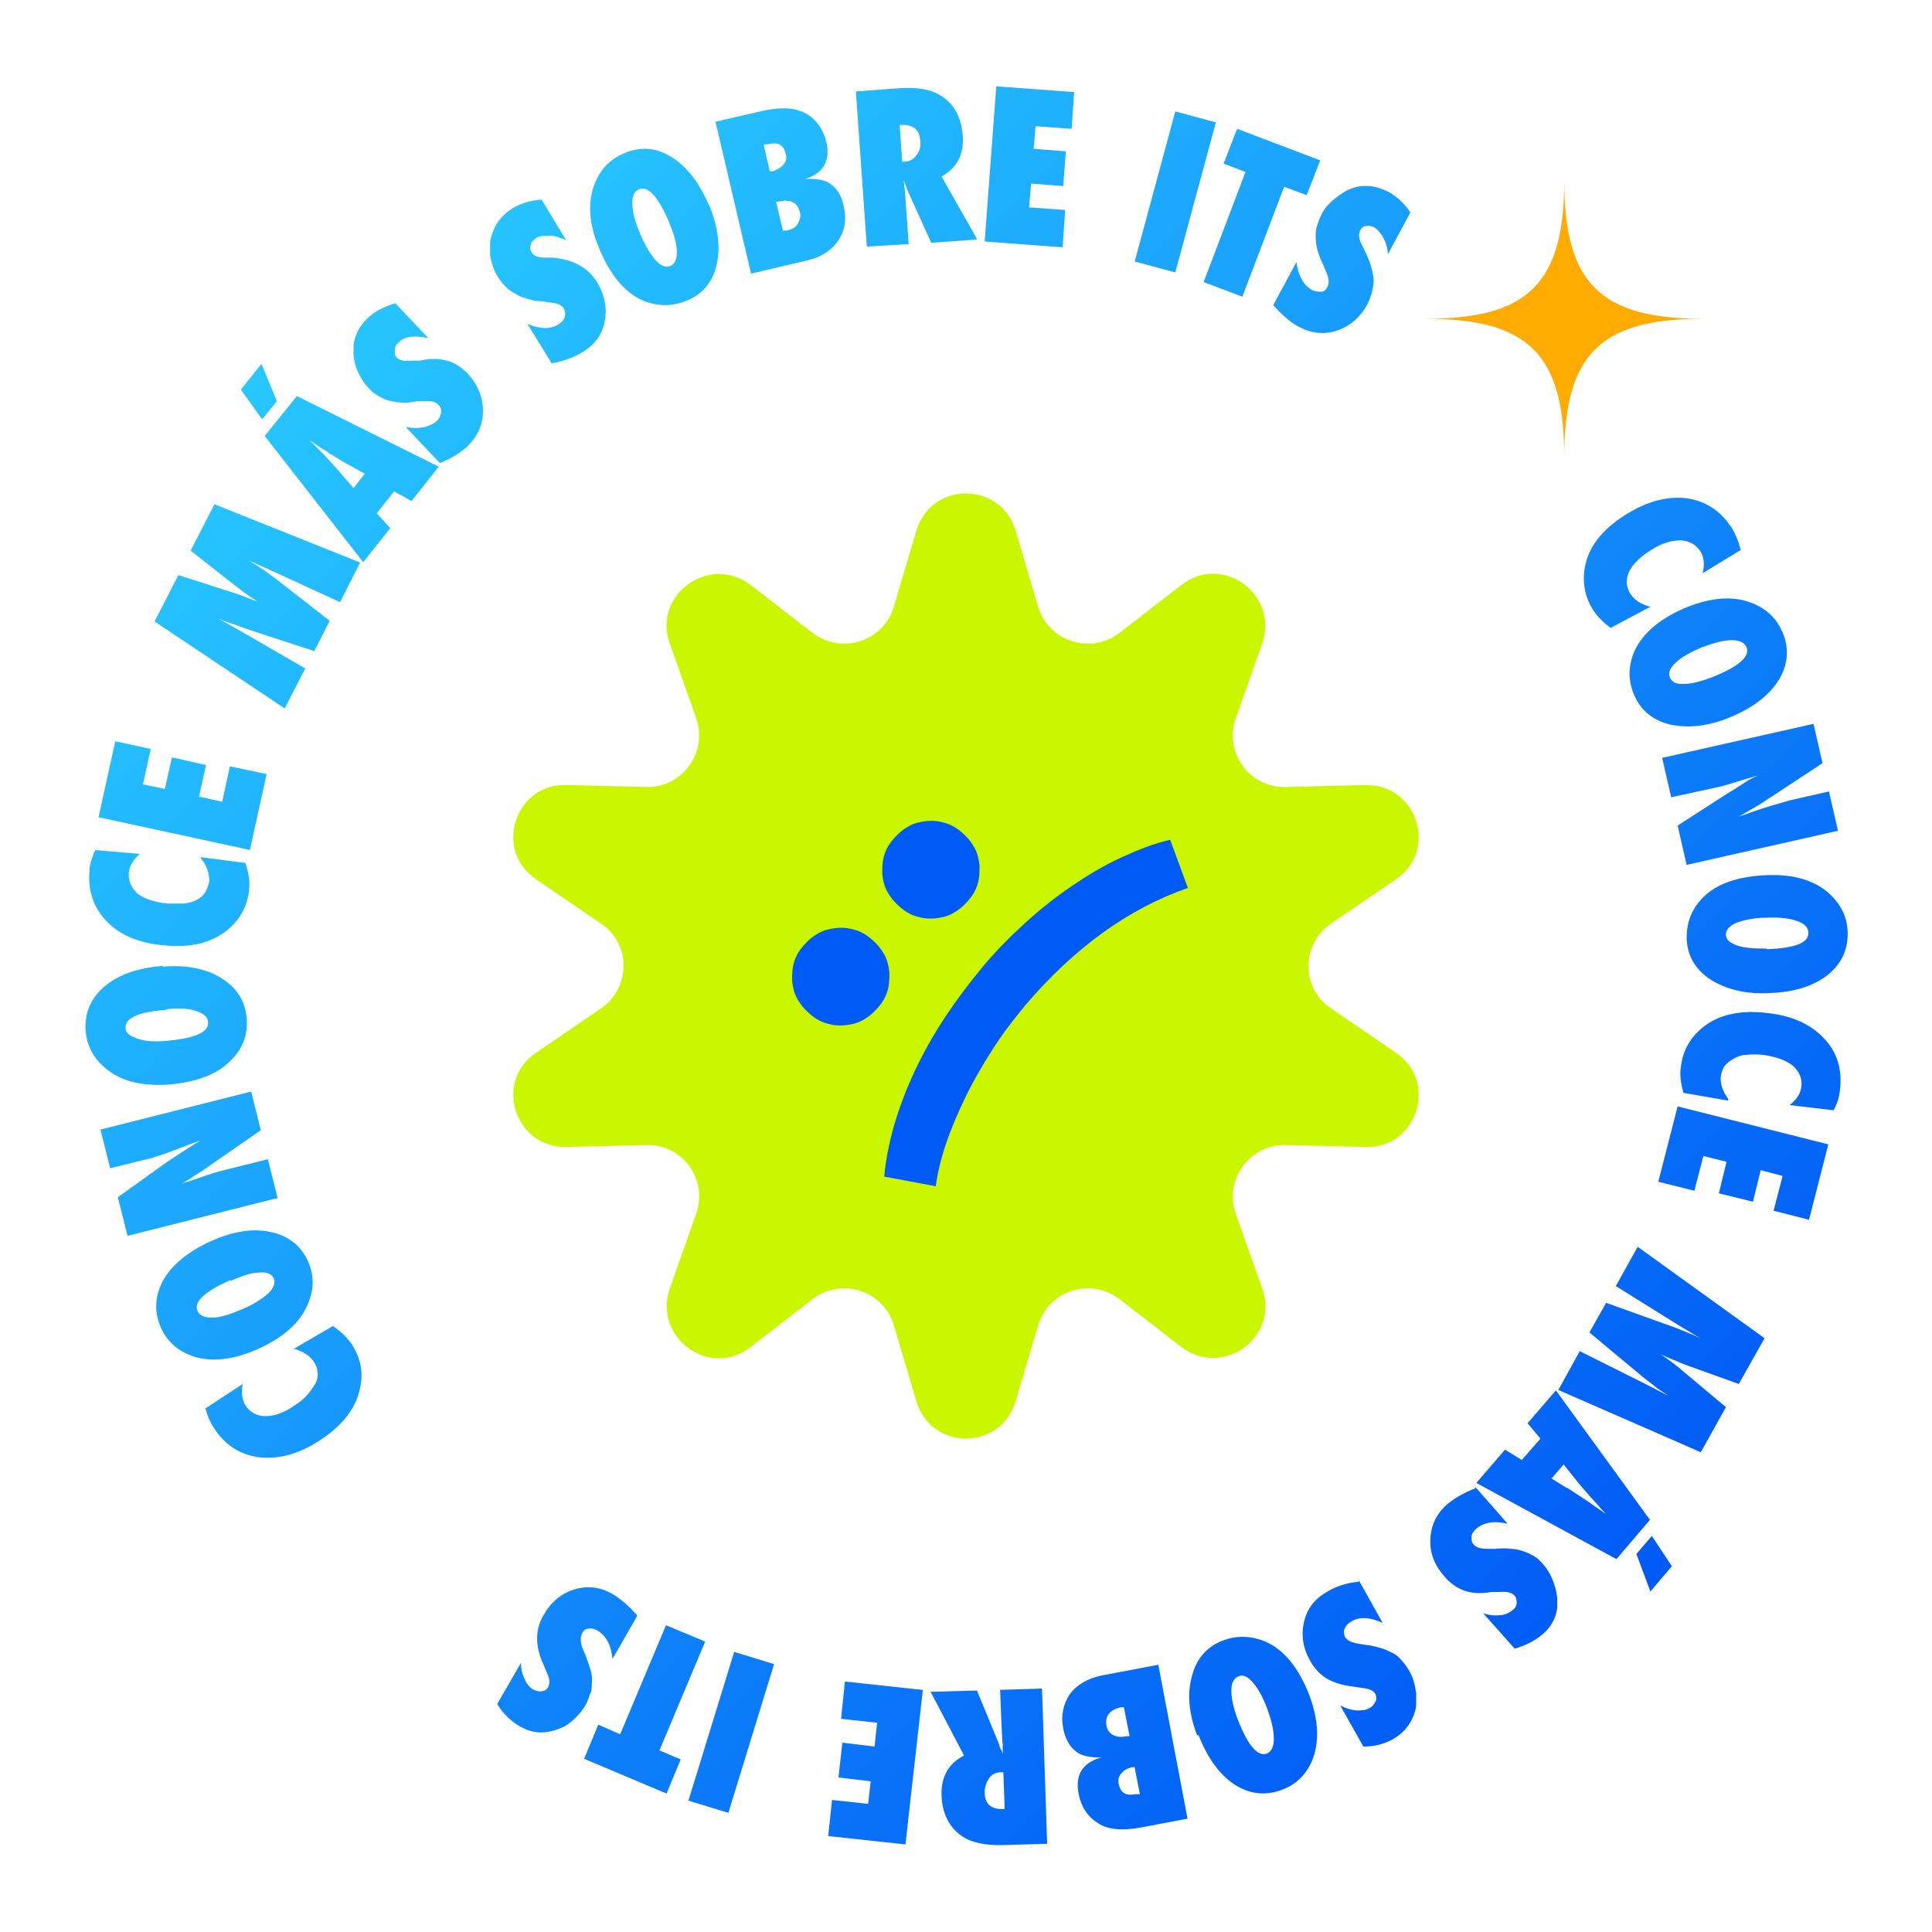
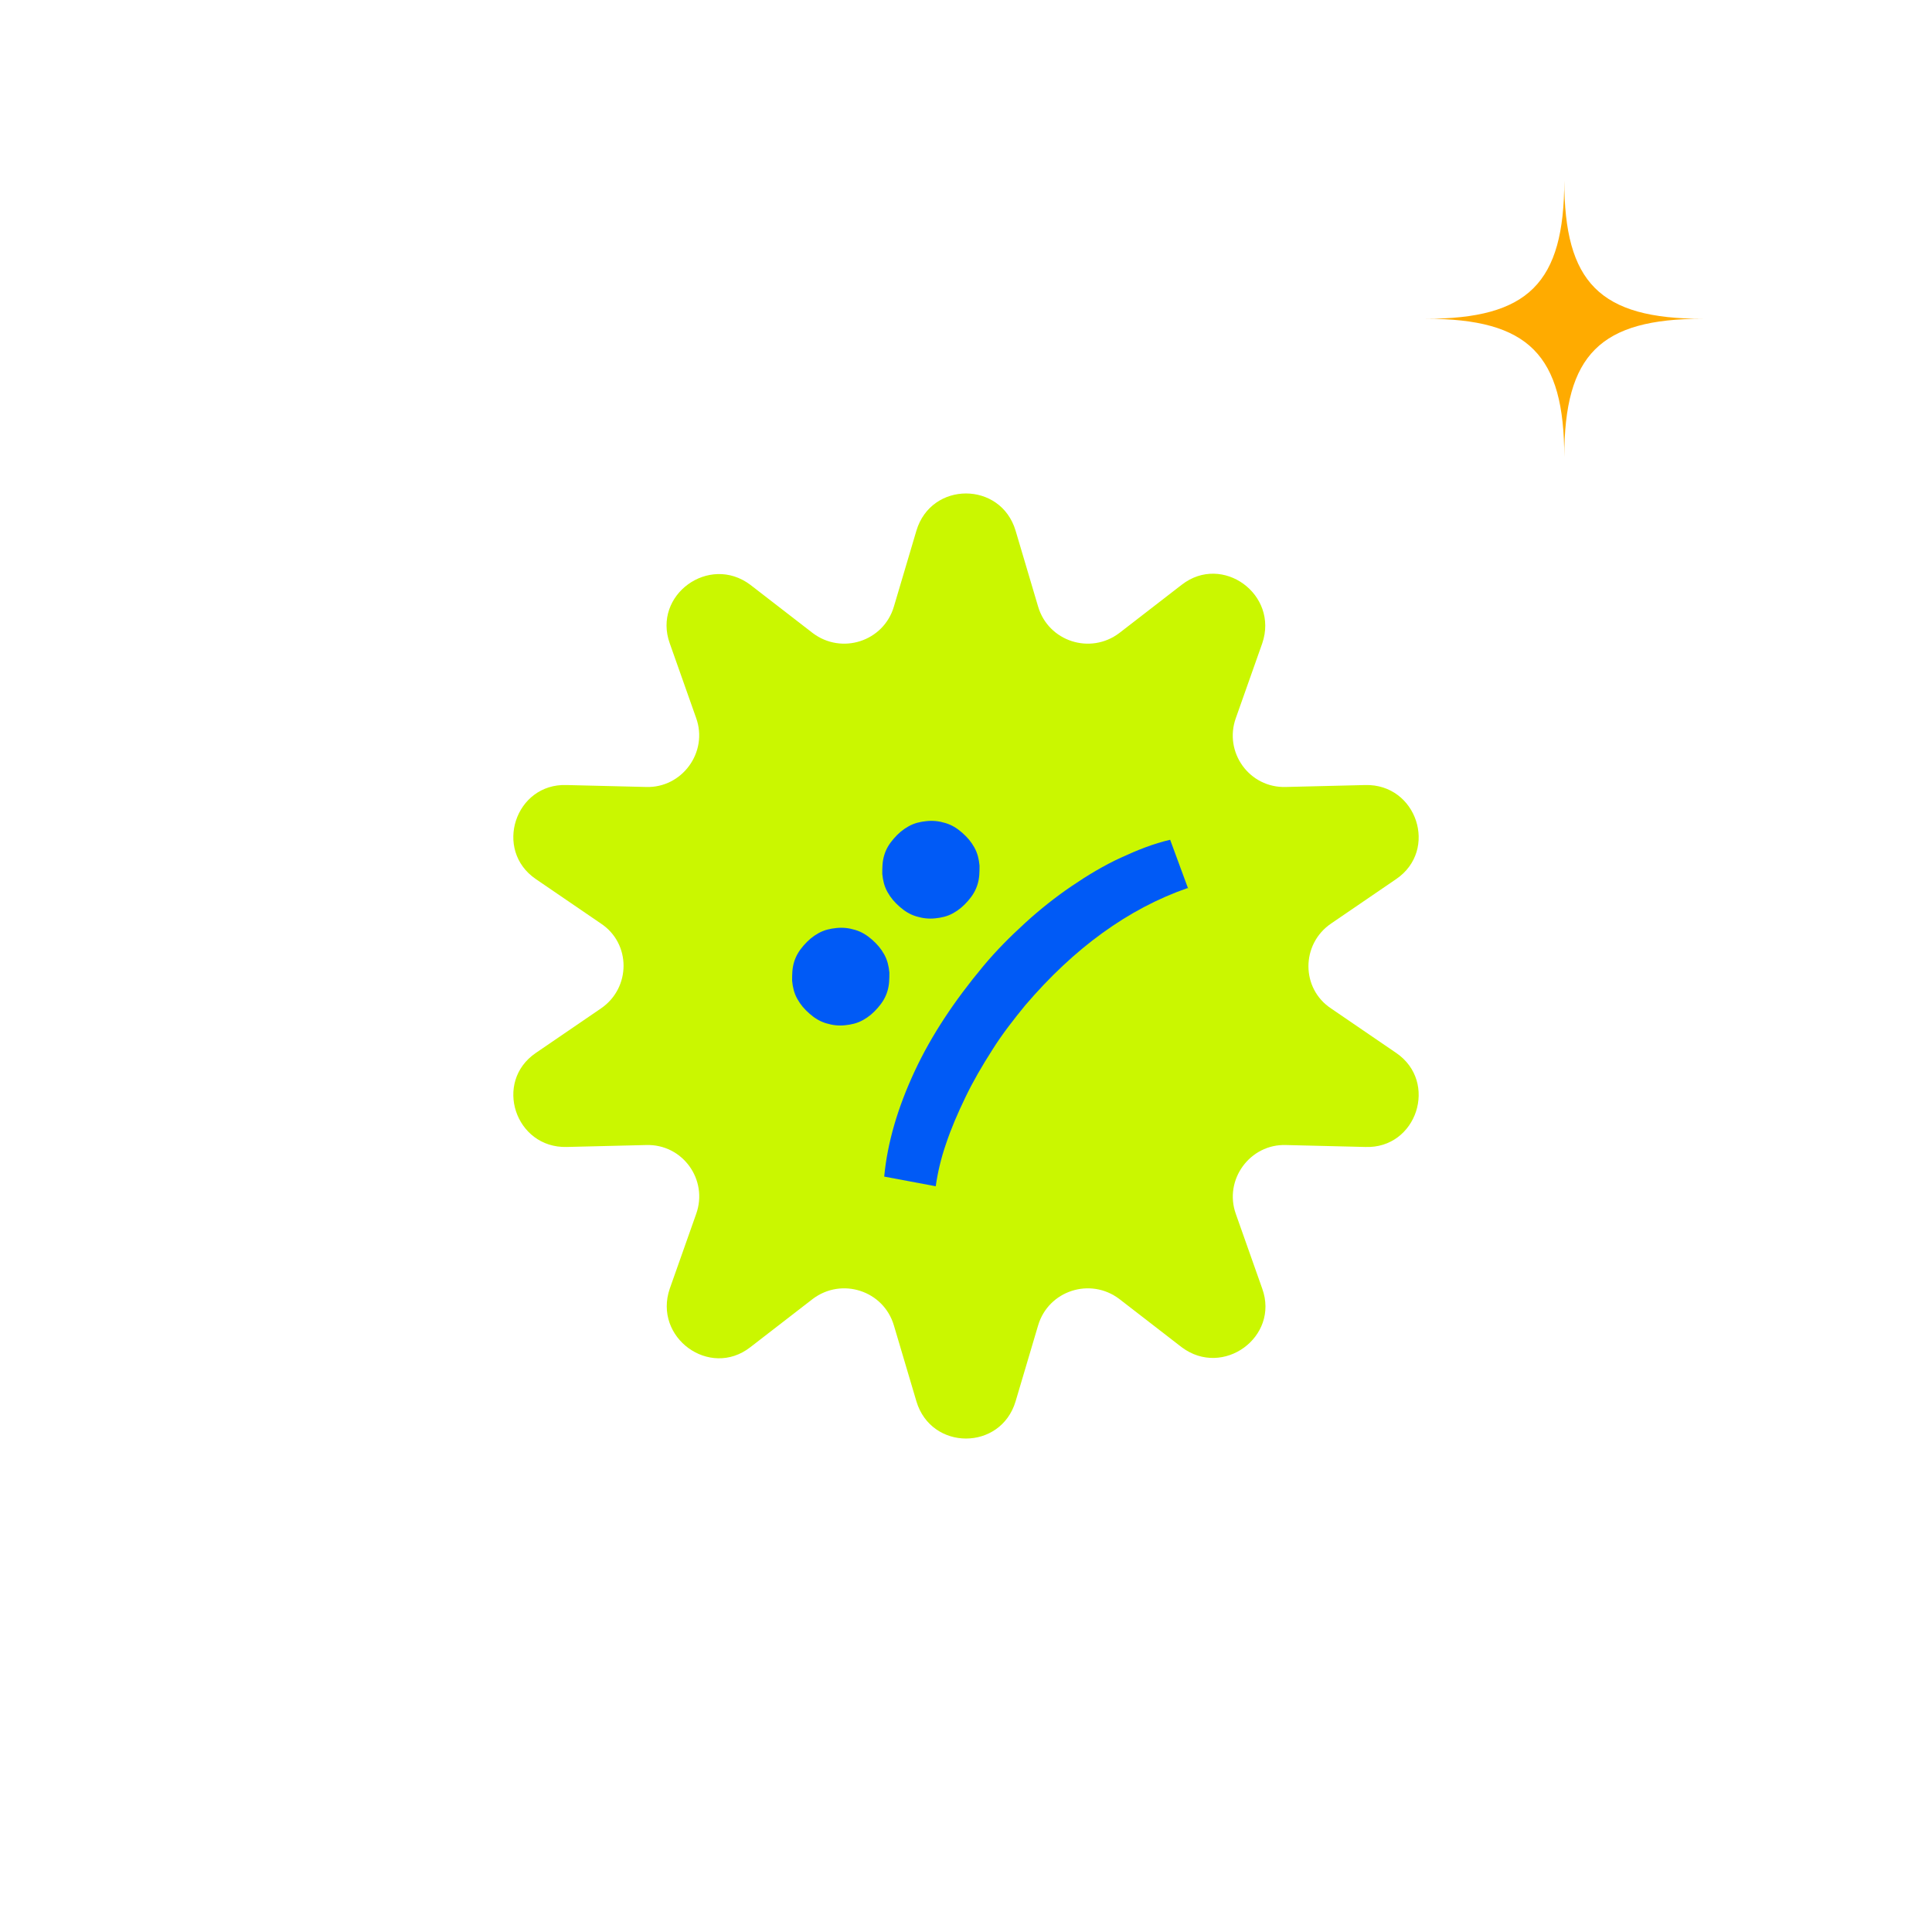
<svg xmlns="http://www.w3.org/2000/svg" id="Capa_1" viewBox="0 0 300 300">
  <defs>
    <style>      .st0 {        fill: #ffab00;      }      .st1 {        fill: #caf700;      }      .st2 {        fill: #005af6;      }      .st3 {        fill: url(#Degradado_sin_nombre_11);      }    </style>
    <linearGradient id="Degradado_sin_nombre_11" data-name="Degradado sin nombre 11" x1="48.2" y1="48.9" x2="251.4" y2="252.1" gradientUnits="userSpaceOnUse">
      <stop offset="0" stop-color="#27c7ff" />
      <stop offset="1" stop-color="#005af6" />
    </linearGradient>
  </defs>
  <path class="st0" d="M264.4,49.5c-15.9,0-21.5,5.5-21.5,21.5,0-15.9-5.5-21.5-21.5-21.5,15.9,0,21.5-5.5,21.5-21.5,0,15.9,5.5,21.5,21.5,21.5Z" />
-   <path class="st3" d="M45.7,209.4l6-3.5c1.3.9,2.2,1.8,2.9,2.8,1.5,2.3,1.9,4.7,1.2,7.3-.7,2.9-2.8,5.5-6.2,7.7-3.2,2.1-6.3,2.9-9.3,2.6-3-.4-5.4-1.9-7.1-4.6-.6-.9-1-1.9-1.3-3l5.8-3.8c-.3,1.3-.1,2.4.4,3.3.7,1.1,1.8,1.7,3.1,1.7,1.4,0,2.9-.5,4.6-1.7.8-.5,1.5-1.1,2-1.7.5-.6.9-1.2,1.2-1.7.3-.6.4-1.2.3-1.7,0-.6-.2-1.1-.6-1.7-.6-.9-1.7-1.6-3.2-2ZM32.8,192.7c3.4-1.5,6.4-2,9.2-1.4,2.8.6,4.7,2.1,5.8,4.5,1,2.2,1,4.4,0,6.7-1.2,2.9-3.8,5.2-7.8,7-3.9,1.7-7.3,2.1-10.3,1-2.2-.8-3.8-2.3-4.7-4.3-1.1-2.5-1-5,.4-7.5,1.4-2.4,3.9-4.4,7.4-6ZM35.7,198.8c-4,1.8-5.7,3.4-5,4.8.3.7,1.1,1,2.3,1,1.2,0,2.7-.5,4.6-1.3,1.9-.8,3.2-1.7,4.1-2.5.8-.8,1.1-1.6.8-2.3-.3-.7-1.1-1-2.2-.9-1.2,0-2.7.5-4.5,1.3ZM43.2,186l-23.4,5.9-1.5-6,7.4-5.3c.4-.3.9-.6,1.5-1,.6-.4,1.2-.8,2-1.3l1.9-1.2c-2,.7-3.7,1.4-5.1,1.9-1.4.5-2.6.9-3.6,1.1l-5.3,1.3-1.5-6,23.4-5.9,1.5,6-7.8,5.4c-.8.6-1.6,1.1-2.4,1.6-.7.5-1.4.9-2.1,1.3,1.6-.5,3-1,4.2-1.4,1.2-.4,2.3-.7,3.2-.9l6-1.5,1.5,6ZM25.3,150.1c3.7-.3,6.7.3,9.1,1.8,2.4,1.5,3.7,3.6,3.9,6.2.2,2.4-.5,4.5-2.2,6.3-2.1,2.3-5.3,3.6-9.8,4-4.3.3-7.6-.5-10-2.6-1.8-1.5-2.8-3.4-3-5.7-.2-2.8.8-5.1,2.9-6.9,2.1-1.8,5.1-2.9,9-3.2ZM25.9,156.8c-4.4.3-6.5,1.3-6.4,2.8,0,.8.7,1.3,1.9,1.7,1.1.4,2.7.5,4.7.3,2-.2,3.6-.5,4.7-1,1.1-.5,1.6-1.1,1.5-1.9,0-.8-.7-1.3-1.8-1.7-1.1-.4-2.7-.5-4.6-.3ZM31.2,133.1l6.9.9c.5,1.5.7,2.8.6,3.9-.2,2.7-1.4,4.9-3.5,6.6-2.4,1.9-5.6,2.7-9.6,2.3-3.8-.3-6.8-1.5-8.9-3.6-2.1-2.1-3.1-4.8-2.8-8,0-1,.4-2.1.9-3.2l6.9.6c-1,.9-1.6,1.8-1.7,2.9-.1,1.3.4,2.4,1.4,3.3,1.1.8,2.6,1.3,4.6,1.5,1,0,1.9,0,2.6,0,.8-.1,1.5-.3,2-.6.6-.3,1-.7,1.3-1.2.3-.5.5-1.1.6-1.7,0-1.1-.3-2.3-1.3-3.5ZM38.9,132l-23.6-5.1,2.6-11.8,5.5,1.2-1.2,5.5,3.4.7,1.1-4.9,5.3,1.2-1.1,4.9,3.6.8,1.2-5.5,5.7,1.2-2.6,11.8ZM55.9,87.4l-3.1,6.1-10-4.6-4-1.8c.7.5,1.4.9,2,1.3s1.2.9,1.8,1.3l8.6,6.7-2.4,4.7-10.4-3.4c-.6-.2-1.6-.6-3.1-1.1-.2,0-.7-.3-1.3-.5l3.9,2.2,9.5,5.5-3.2,6.2-20.2-13.5,3.7-7.2,7.8,2.5c.6.2,1.3.4,2.1.7.7.3,1.5.6,2.4.9-1.3-.8-2.4-1.6-3.4-2.4l-7-5.5,3.7-7.2,22.5,9ZM40.6,56.5l2.4,5.8-2.3,2.8-3.3-4.6,3.2-4ZM68.1,72.5l-4.2,5.3-2.7-1.5-2.7,3.4,2.1,2.3-4.2,5.3-15.3-19.6,5-6.2,22.1,11ZM56.7,73.6l-2.5-1.4s-.1,0-.4-.2c-.2-.1-1-.6-2.3-1.4-.2,0-.4-.2-.6-.4-.3-.2-.6-.4-1-.6l-1.9-1.3c.2.2.3.3.5.5.2.2.4.4.6.6.5.5.8.8,1,1,.2.2.3.3.3.3l2,2.2,2.5,2.9,1.7-2.2ZM68.2,71.8l-5.2-5.5c2.1.4,3.7,0,4.8-.9.4-.4.6-.8.7-1.3,0-.5,0-.9-.4-1.2-.4-.5-1.2-.7-2.1-.6h-1.3c-.9.2-1.7.3-2.4.2-.7,0-1.4-.2-2-.3-.6-.2-1.2-.5-1.7-.8-.5-.3-1-.7-1.4-1.2-.8-.8-1.4-1.9-1.9-3.1-.2-.6-.3-1.2-.4-1.8,0-.6,0-1.2,0-1.7.2-1.6.9-3,2.2-4.2,1.1-1.1,2.6-1.8,4.3-2.3l5.1,5.4c-1-.2-1.8-.3-2.7-.2-.8.1-1.5.4-1.9.9-.4.3-.6.7-.6,1.2,0,.4,0,.8.3,1.1.4.5,1.2.6,2.3.5h1.3c1.7-.4,3.1-.3,4.2,0,1.2.3,2.2,1,3.2,2,1.6,1.7,2.4,3.7,2.4,5.8,0,2.1-.8,3.9-2.4,5.5-1.1,1-2.5,1.9-4.3,2.6ZM85.9,56.8l-4-6.5c2,.8,3.6.9,4.9,0,.5-.3.8-.7.9-1.1.1-.4.1-.8-.1-1.2-.3-.6-1-.9-2-1l-1.3-.2c-.9,0-1.7-.2-2.4-.4-.7-.2-1.3-.4-1.9-.8-.6-.3-1.1-.7-1.5-1.1-.4-.4-.8-.9-1.2-1.5-.6-1-1-2.1-1.2-3.4,0-.6,0-1.2,0-1.8,0-.6.2-1.1.4-1.7.5-1.5,1.5-2.7,3-3.7,1.3-.8,2.9-1.3,4.6-1.4l3.8,6.3c-.9-.4-1.7-.7-2.6-.7-.8,0-1.5,0-2.1.4-.4.3-.7.6-.8,1-.1.4-.1.8.1,1.1.3.6,1,.9,2.1.9h1.3c1.7.2,3.1.6,4.1,1.2,1.1.6,2,1.5,2.7,2.6,1.2,2,1.6,4.1,1.2,6.1-.4,2.1-1.6,3.7-3.5,4.8-1.3.8-2.9,1.4-4.7,1.7ZM110.1,31.8c1.4,3.4,1.8,6.5,1.2,9.2-.6,2.8-2.2,4.7-4.7,5.7-2.2.9-4.4.9-6.7,0-2.8-1.2-5.1-3.9-6.8-8-1.7-3.9-1.9-7.4-.7-10.3.9-2.2,2.4-3.7,4.5-4.6,2.6-1.1,5-.9,7.4.6,2.4,1.5,4.3,4,5.8,7.5ZM103.9,34.5c-1.7-4-3.3-5.7-4.7-5.1-.7.3-1.1,1.1-1,2.3,0,1.2.4,2.7,1.2,4.6.8,1.9,1.6,3.2,2.4,4.1.8.9,1.6,1.2,2.3.9.7-.3,1-1,1-2.2,0-1.2-.4-2.7-1.2-4.5ZM116.6,42.4l-5.5-23.5,7.4-1.7c2.8-.6,4.9-.5,6.6.4,1.6.9,2.7,2.4,3.2,4.4.7,2.9-.4,4.9-3.3,5.8,1.7-.1,3.1.1,4,.8,1,.7,1.7,1.8,2,3.4.5,2,.2,3.8-.8,5.3-1,1.5-2.6,2.6-4.7,3.1l-8.9,2.1ZM119.6,26.6h.4c.8-.3,1.3-.6,1.7-1.1.4-.5.5-1,.3-1.6-.3-1.4-1.2-1.9-2.7-1.5,0,0-.2,0-.3,0-.1,0-.2,0-.4.1l.9,4ZM121.7,35.8c.1,0,.2,0,.3,0,0,0,.2,0,.2,0,.8-.2,1.4-.5,1.7-1.1s.5-1.1.3-1.8-.5-1.2-1.1-1.5-1.3-.3-2.1-.1h-.5c0,.1,1.1,4.6,1.1,4.6ZM151.6,37.2l-7,.5-3.8-8.4c0-.1-.1-.3-.2-.6s-.2-.5-.3-.8l.2,1.6.6,8.4-6.5.4-1.7-24.1,6.7-.5c2.9-.2,5.2.2,6.7,1.3,2,1.3,3,3.4,3.2,6.1.2,2.9-.9,5-3.3,6.3l5.5,9.7ZM140.1,25.1h.4c.7,0,1.4-.4,1.8-1,.5-.6.7-1.4.6-2.2-.1-1.8-1.1-2.6-3-2.5h-.2s.4,5.8.4,5.8ZM152.9,37.5l1.8-24.1,12.1.9-.4,5.7-5.6-.4-.3,3.5,5,.4-.4,5.4-5-.4-.3,3.7,5.6.4-.4,5.8-12.1-.9ZM182.5,42.3l-6.3-1.7,6.3-23.3,6.3,1.7-6.3,23.3ZM193,46.1l-6.1-2.3,6.5-17.1-3.4-1.3,2.1-5.4,12.9,4.9-2.1,5.4-3.5-1.3-6.5,17.1ZM197.7,47.4l3.6-6.7c.3,2.1,1.1,3.6,2.4,4.3.5.3,1,.3,1.4.3.5,0,.8-.3,1-.7.3-.6.3-1.3-.1-2.2l-.5-1.2c-.4-.8-.7-1.6-.9-2.3-.2-.7-.3-1.4-.3-2,0-.6,0-1.3.2-1.8.2-.6.4-1.2.7-1.8.5-1,1.3-1.9,2.4-2.7.5-.4,1-.7,1.5-1,.5-.3,1.1-.4,1.6-.6,1.6-.3,3.1-.1,4.7.7,1.4.7,2.6,1.8,3.6,3.3l-3.5,6.5c0-1-.3-1.8-.7-2.6-.4-.7-.9-1.3-1.4-1.6-.4-.2-.9-.3-1.3-.2-.4,0-.7.3-.9.7-.3.6-.2,1.3.3,2.3l.6,1.2c.7,1.5,1.1,2.9,1.2,4.1,0,1.2-.3,2.4-.9,3.7-1.1,2.1-2.7,3.5-4.7,4.2-2,.7-4,.5-5.9-.5-1.4-.7-2.6-1.8-3.9-3.2ZM256.3,94.2l-6.2,3.3c-1.2-.9-2.2-1.9-2.8-2.9-1.4-2.3-1.7-4.8-1-7.4.8-2.9,3-5.4,6.5-7.5,3.3-2,6.4-2.7,9.3-2.3,3,.5,5.3,2.1,7,4.9.5.9.9,1.9,1.2,3.1l-5.9,3.6c.3-1.3.2-2.4-.3-3.3-.7-1.1-1.7-1.7-3.1-1.8-1.4,0-2.9.4-4.6,1.5-.8.5-1.5,1-2.1,1.6-.6.6-1,1.1-1.3,1.7-.3.6-.4,1.2-.4,1.7,0,.6.2,1.2.5,1.7.6,1,1.6,1.7,3.1,2.1ZM268.6,111.4c-3.4,1.4-6.5,1.7-9.3,1.1-2.8-.7-4.6-2.3-5.6-4.7-.9-2.2-.9-4.4.1-6.7,1.3-2.8,4-5.1,8.1-6.8,4-1.6,7.4-1.8,10.3-.6,2.2.9,3.7,2.4,4.6,4.5,1.1,2.6.8,5.1-.6,7.4-1.5,2.4-4,4.3-7.6,5.8ZM266,105.1c4-1.6,5.8-3.2,5.2-4.6-.3-.7-1.1-1.1-2.3-1.1-1.2,0-2.7.4-4.6,1.1-1.9.8-3.3,1.6-4.1,2.4-.9.8-1.2,1.6-.9,2.3.3.7,1,1.1,2.2,1,1.2,0,2.7-.4,4.5-1.1ZM258,117.7l23.6-5.3,1.4,6.1-7.6,5c-.4.3-1,.6-1.5,1-.6.4-1.3.8-2,1.2l-1.9,1.1c2-.7,3.7-1.3,5.1-1.7s2.6-.8,3.6-1l5.3-1.2,1.4,6.1-23.5,5.3-1.4-6.1,7.9-5.1c.9-.5,1.6-1,2.4-1.5.7-.5,1.5-.9,2.2-1.2-1.6.5-3.1.9-4.3,1.3s-2.3.6-3.2.8l-6,1.3-1.4-6.1ZM274.7,154.2c-3.7.2-6.7-.6-9.1-2.1-2.4-1.6-3.6-3.7-3.7-6.4,0-2.4.7-4.4,2.4-6.2,2.1-2.2,5.4-3.4,9.9-3.6,4.3-.2,7.6.8,9.9,2.9,1.7,1.6,2.7,3.5,2.8,5.8.1,2.8-.9,5-3.1,6.8-2.2,1.7-5.2,2.7-9.1,2.8ZM274.4,147.4c4.4-.2,6.5-1,6.4-2.6,0-.8-.6-1.4-1.8-1.8-1.1-.4-2.7-.6-4.7-.5-2,0-3.6.4-4.7.8-1.1.5-1.6,1.1-1.6,1.8,0,.8.6,1.3,1.7,1.7,1.1.4,2.7.5,4.6.5ZM268.3,170.9l-6.9-1.2c-.4-1.5-.6-2.8-.4-4,.3-2.7,1.6-4.8,3.7-6.4,2.4-1.8,5.7-2.5,9.7-2,3.8.4,6.7,1.7,8.8,3.9,2.1,2.2,2.9,4.9,2.5,8.1-.1,1-.4,2.1-1,3.1l-6.8-.8c1.1-.9,1.7-1.8,1.8-2.8.2-1.3-.3-2.4-1.3-3.3-1.1-.9-2.6-1.4-4.6-1.7-1-.1-1.9-.1-2.6,0-.8,0-1.5.3-2,.6-.6.3-1,.7-1.4,1.1-.3.5-.5,1-.6,1.7-.1,1.1.3,2.3,1.2,3.5ZM260.5,171.8l23.4,5.9-3,11.7-5.5-1.4,1.4-5.4-3.4-.9-1.2,4.9-5.3-1.3,1.2-4.9-3.6-.9-1.4,5.4-5.6-1.4,3-11.7ZM242,215.8l3.3-6,9.8,4.9,3.9,2c-.7-.5-1.4-.9-2-1.4-.6-.5-1.2-.9-1.8-1.4l-8.4-7,2.6-4.6,10.3,3.7c.6.2,1.6.6,3,1.2.2,0,.6.3,1.3.6l-3.8-2.3-9.3-5.8,3.4-6.1,19.7,14.2-4,7.1-7.8-2.8c-.6-.2-1.3-.5-2-.8-.7-.3-1.5-.6-2.3-1,1.3.9,2.4,1.7,3.3,2.5l6.8,5.7-3.9,7-22.2-9.7ZM229.3,230.2l4.4-5.1,2.6,1.6,2.9-3.3-2-2.4,4.4-5.1,14.6,20.1-5.2,6.1-21.7-11.8ZM240.8,229.5l2.4,1.5s.1,0,.4.2c.2.1.9.6,2.3,1.5.1,0,.3.2.6.4.3.2.6.4,1,.7l1.9,1.3c-.2-.2-.3-.3-.5-.5-.2-.2-.4-.4-.6-.7-.4-.5-.8-.8-.9-1-.2-.2-.3-.3-.3-.3l-1.9-2.2-2.4-3-1.8,2.1ZM256.3,247.2l-2.2-5.9,2.4-2.8,3.1,4.7-3.3,3.9ZM229.1,230.9l5,5.7c-2.1-.5-3.7-.2-4.9.8-.4.4-.7.8-.7,1.2,0,.5,0,.9.3,1.2.4.5,1.1.7,2.1.7h1.3c.9-.1,1.7-.1,2.4,0,.7,0,1.4.2,2,.4.6.2,1.2.5,1.7.8.5.3,1,.8,1.4,1.3.7.8,1.3,1.9,1.7,3.2.2.6.3,1.2.4,1.8,0,.6,0,1.2,0,1.7-.2,1.6-1,3-2.3,4.1-1.2,1-2.6,1.7-4.3,2.2l-4.9-5.5c.9.3,1.8.4,2.6.3.8,0,1.5-.4,2-.8.4-.3.6-.7.6-1.1,0-.4,0-.8-.3-1.1-.4-.5-1.2-.7-2.3-.6h-1.3c-1.7.3-3.1.2-4.2-.2-1.1-.4-2.2-1.1-3.1-2.2-1.6-1.8-2.3-3.7-2.2-5.8s.9-3.9,2.6-5.4c1.2-1,2.6-1.8,4.4-2.5ZM211,245.4l3.7,6.6c-2-.9-3.6-1-4.9-.2-.5.3-.8.6-1,1.1-.2.4-.1.8,0,1.2.3.6,1,.9,1.9,1.1l1.3.2c.9.1,1.7.3,2.4.5.7.2,1.3.5,1.9.8s1,.7,1.4,1.2c.4.4.8,1,1.1,1.5.6,1,.9,2.1,1.1,3.5,0,.6,0,1.2,0,1.8,0,.6-.2,1.1-.4,1.7-.6,1.5-1.6,2.7-3.1,3.6-1.4.8-2.9,1.2-4.7,1.2l-3.6-6.4c.9.5,1.7.7,2.5.8.8,0,1.5,0,2.1-.4.4-.2.7-.6.9-1,.2-.4.1-.8,0-1.1-.3-.6-1-.9-2.1-1l-1.3-.2c-1.7-.2-3-.6-4.1-1.2-1-.6-1.9-1.5-2.6-2.7-1.2-2.1-1.5-4.1-1-6.2.5-2.1,1.7-3.6,3.7-4.7,1.3-.8,2.9-1.3,4.8-1.5ZM185.9,269.5c-1.3-3.4-1.6-6.5-.8-9.3.7-2.7,2.4-4.6,4.9-5.5,2.2-.8,4.4-.7,6.7.3,2.8,1.3,5,4.1,6.6,8.2,1.5,4,1.6,7.4.4,10.3-1,2.2-2.5,3.6-4.6,4.4-2.6,1-5.1.7-7.4-.8-2.3-1.5-4.2-4.1-5.6-7.7ZM192.2,267c1.6,4.1,3.1,5.8,4.5,5.3.7-.3,1.1-1,1.1-2.3,0-1.2-.3-2.7-1-4.6-.7-1.9-1.5-3.3-2.3-4.2-.8-.9-1.5-1.2-2.2-.9-.7.3-1.1,1-1.1,2.2,0,1.2.3,2.7,1,4.5ZM179.9,258.7l4.5,23.7-7.4,1.4c-2.8.5-5,.3-6.5-.7-1.6-1-2.6-2.5-3-4.5-.6-3,.6-4.9,3.5-5.7-1.7,0-3.1-.2-4-1-.9-.7-1.6-1.9-1.9-3.5-.4-2,0-3.8,1-5.3,1.1-1.5,2.7-2.4,4.8-2.9l9-1.7ZM174.5,265.1c-.1,0-.2,0-.3,0,0,0-.2,0-.2,0-.8.2-1.4.5-1.8,1-.4.5-.5,1.1-.4,1.8.1.7.5,1.2,1,1.5.6.3,1.2.4,2.1.2h.5c0,0-.9-4.6-.9-4.6ZM176.2,274.4h-.4c-.8.2-1.3.5-1.7,1-.4.4-.5,1-.4,1.6.3,1.4,1.1,1.9,2.6,1.6,0,0,.2,0,.3,0,.1,0,.2,0,.4,0l-.8-4.1ZM144.7,262.7l7-.2,3.5,8.5c0,.1,0,.3.2.6s.2.5.3.8v-1.6c-.1,0-.4-8.4-.4-8.4l6.5-.2.8,24.1-6.7.2c-2.9.1-5.2-.4-6.7-1.5-1.9-1.4-2.9-3.5-3-6.2-.1-2.9,1.1-5,3.5-6.2l-5.2-9.9ZM155.8,275.2h-.4c-.7,0-1.4.3-1.8.9s-.7,1.3-.7,2.2c0,1.8,1,2.7,2.9,2.6h.2s-.2-5.8-.2-5.8ZM143.3,262.4l-2.7,24-12-1.3.6-5.6,5.6.6.4-3.5-5-.6.6-5.4,5,.6.4-3.7-5.6-.6.6-5.8,12,1.3ZM114,256.5l6.2,1.9-7.1,23.1-6.2-1.9,7.1-23.1ZM103.5,252.4l6,2.5-7.1,16.9,3.3,1.4-2.2,5.3-12.8-5.4,2.2-5.3,3.4,1.5,7.1-16.9ZM98.9,251l-3.8,6.6c-.2-2.2-1-3.6-2.3-4.4-.5-.3-1-.4-1.4-.3-.5,0-.8.3-1,.7-.3.6-.3,1.3,0,2.2l.5,1.2c.3.8.6,1.6.8,2.3.2.7.3,1.4.2,2,0,.6,0,1.3-.3,1.8-.2.6-.4,1.2-.7,1.7-.6,1-1.4,1.9-2.4,2.7-.5.4-1,.7-1.6.9-.5.2-1.1.4-1.7.5-1.6.3-3.1,0-4.6-.9-1.3-.8-2.5-1.9-3.4-3.4l3.7-6.4c0,1,.2,1.8.6,2.6.3.7.8,1.3,1.4,1.6.4.2.9.3,1.3.2.4,0,.7-.3.9-.6.3-.6.3-1.3-.2-2.3l-.5-1.2c-.7-1.5-1-2.9-1-4.1,0-1.2.3-2.4,1-3.6,1.2-2.1,2.8-3.4,4.8-4,2-.6,4-.4,5.9.7,1.3.8,2.6,1.9,3.8,3.3Z" />
  <path class="st1" d="M157.7,82.4l3.5,11.8c1.6,5.4,8.1,7.5,12.6,4.1l9.7-7.5c6.3-4.9,15.1,1.5,12.5,9.1l-4.1,11.6c-1.9,5.3,2.1,10.9,7.8,10.7l12.3-.3c8-.2,11.4,10.1,4.8,14.6l-10.1,6.9c-4.7,3.2-4.7,10.1,0,13.2l10.1,6.9c6.6,4.5,3.2,14.9-4.8,14.6l-12.3-.3c-5.6-.2-9.7,5.4-7.8,10.7l4.1,11.6c2.7,7.5-6.1,13.9-12.5,9.1l-9.7-7.5c-4.5-3.4-11-1.3-12.6,4.1l-3.5,11.8c-2.3,7.7-13.1,7.7-15.4,0l-3.5-11.8c-1.6-5.4-8.1-7.5-12.6-4.1l-9.7,7.5c-6.3,4.9-15.1-1.5-12.5-9.1l4.1-11.6c1.9-5.3-2.1-10.9-7.8-10.7l-12.3.3c-8,.2-11.4-10.1-4.8-14.6l10.1-6.9c4.7-3.2,4.7-10.1,0-13.2l-10.1-6.9c-6.6-4.5-3.2-14.9,4.8-14.6l12.3.3c5.6.2,9.7-5.4,7.8-10.7l-4.1-11.6c-2.7-7.5,6.1-13.9,12.5-9.1l9.7,7.5c4.5,3.4,11,1.3,12.6-4.1l3.5-11.8c2.3-7.7,13.1-7.7,15.4,0Z" />
  <g>
    <path class="st2" d="M138.8,130.2c.7-.8,1.4-1.4,2.3-1.9.9-.5,1.8-.7,2.8-.8s1.9,0,2.9.3c1,.3,1.8.8,2.6,1.5s1.4,1.4,1.9,2.3c.5.9.7,1.8.8,2.8,0,1,0,1.9-.3,2.9-.3,1-.8,1.8-1.5,2.6s-1.4,1.4-2.3,1.9c-.9.5-1.8.7-2.8.8s-1.9,0-2.9-.3c-1-.3-1.8-.8-2.6-1.5s-1.4-1.4-1.9-2.3c-.5-.9-.7-1.8-.8-2.8,0-1,0-1.9.3-2.9.3-1,.8-1.8,1.5-2.6ZM124.8,146.8c.7-.8,1.4-1.4,2.3-1.9.9-.5,1.8-.7,2.8-.8s1.9,0,2.9.3c1,.3,1.8.8,2.6,1.5s1.4,1.4,1.9,2.3c.5.9.7,1.8.8,2.8,0,1,0,1.9-.3,2.9-.3,1-.8,1.8-1.5,2.6s-1.4,1.4-2.3,1.9c-.9.5-1.8.7-2.8.8s-1.9,0-2.9-.3c-1-.3-1.8-.8-2.6-1.5s-1.4-1.4-1.9-2.3c-.5-.9-.7-1.8-.8-2.8,0-1,0-1.9.3-2.9.3-1,.8-1.8,1.5-2.6Z" />
    <path class="st2" d="M184.4,137.9c-9.2,3.2-17.6,9.3-25.2,18.2-1.8,2.2-3.6,4.5-5.1,6.9-1.6,2.5-3,4.9-4.2,7.4-1.2,2.5-2.2,4.8-3,7.2-.8,2.3-1.3,4.5-1.6,6.6l-8-1.5c.5-5.3,2.1-10.7,4.7-16.3s6.2-11,10.7-16.4c2-2.4,4.2-4.6,6.5-6.7,2.3-2.1,4.7-4,7.2-5.7s5-3.2,7.6-4.4c2.6-1.2,5.1-2.2,7.7-2.8l2.8,7.6Z" />
  </g>
</svg>